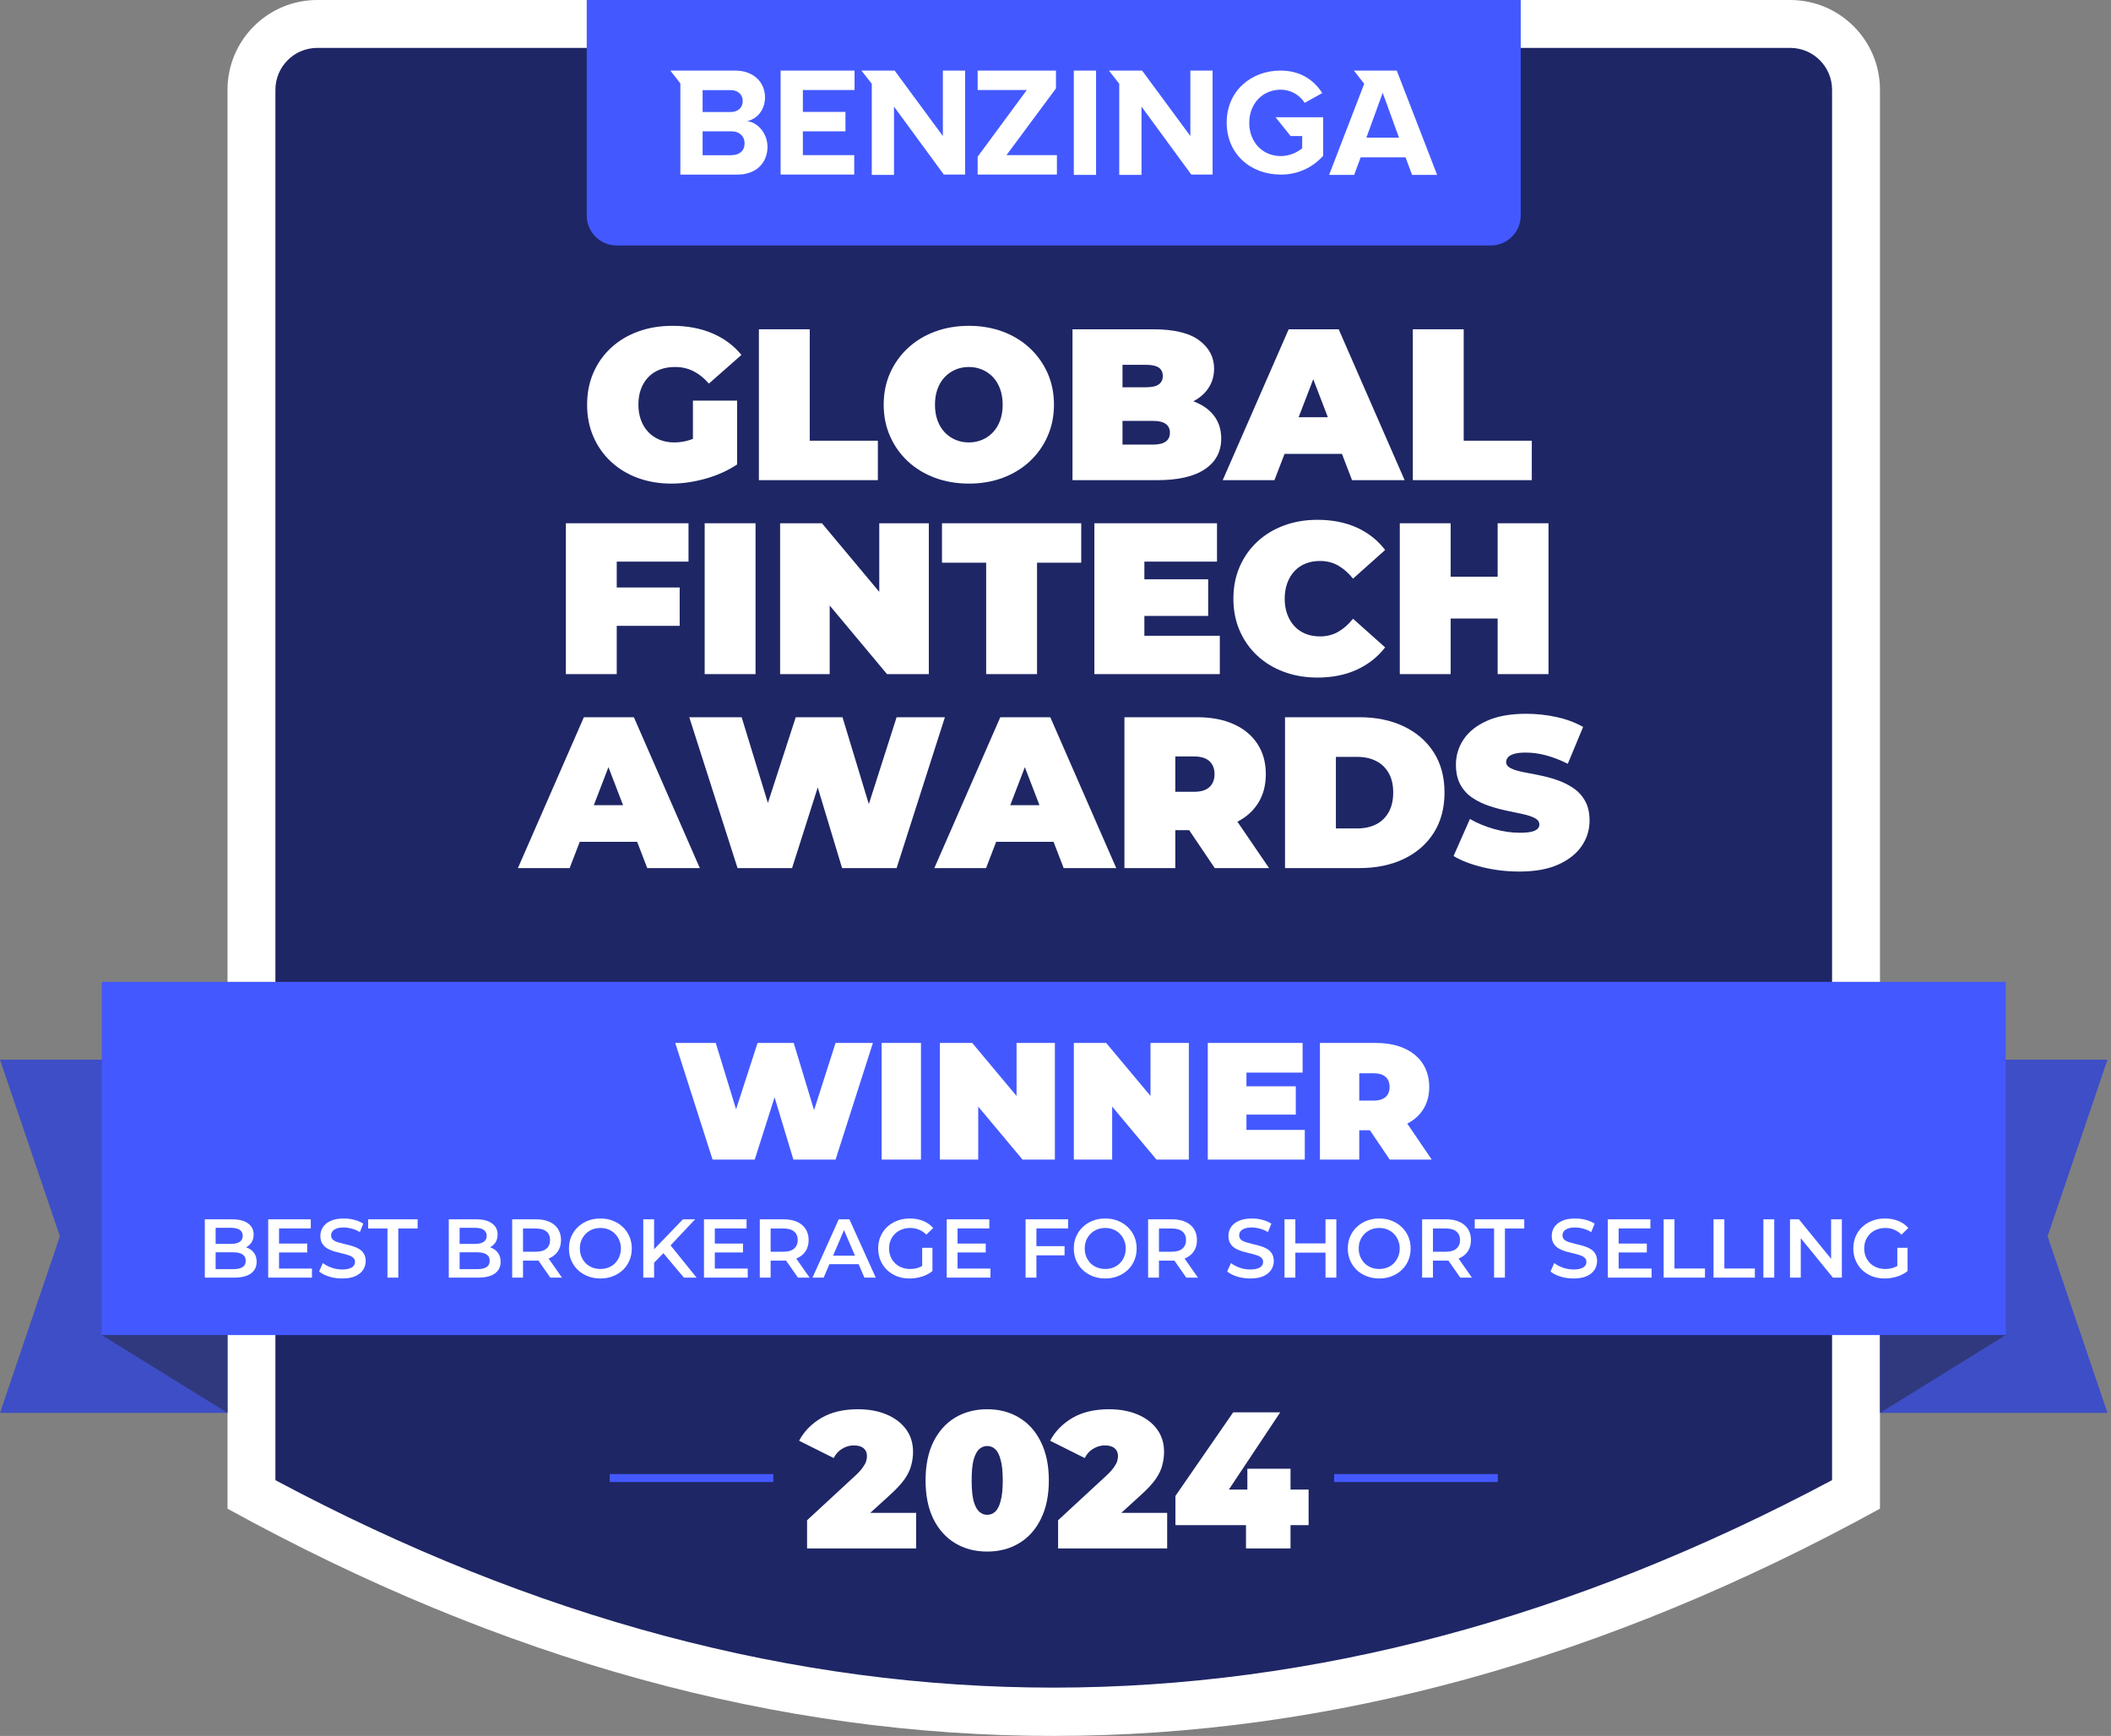
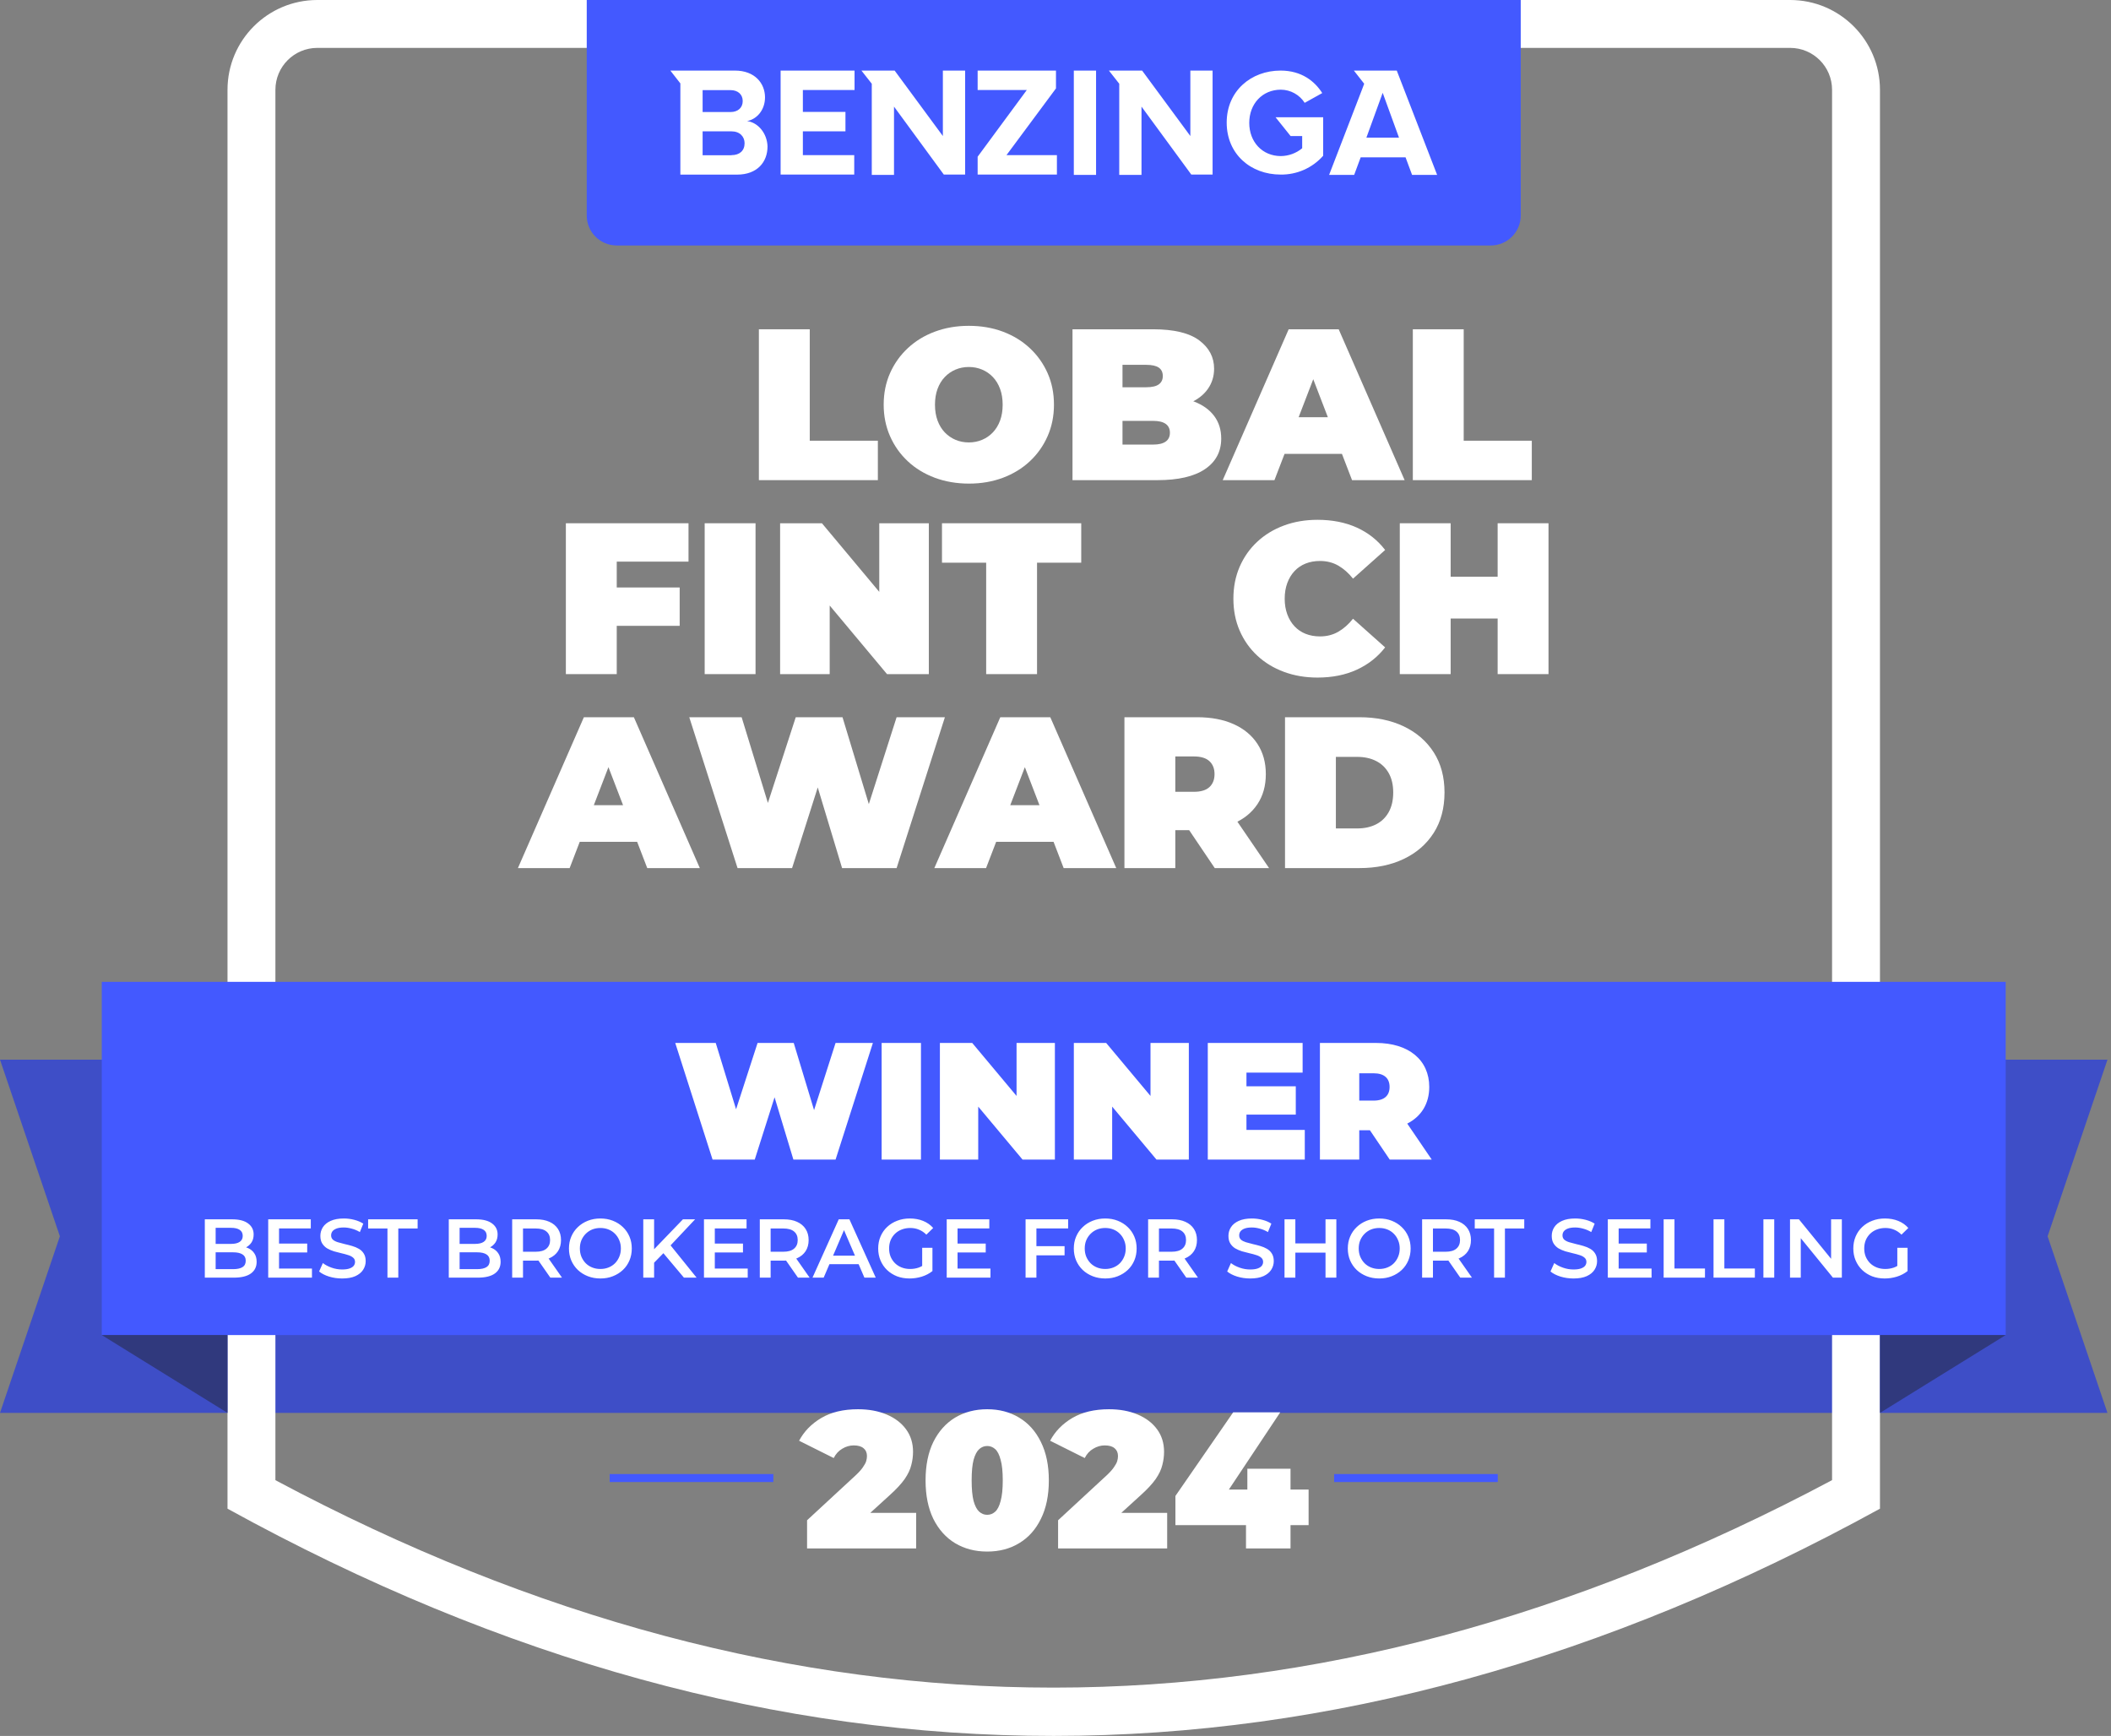
<svg xmlns="http://www.w3.org/2000/svg" fill="none" viewBox="0 0 304 250" height="250" width="304">
  <rect x="0" y="0" width="304" height="250" fill="#808080" stroke="none" />
  <path fill="#3E4EC7" d="M303.492 203.478H0L8.622 178.043L0 152.608H303.492L294.87 178.043L303.492 203.478Z" clip-rule="evenodd" fill-rule="evenodd" />
-   <path fill="#1E2665" d="M255.334 2.587C262.476 2.587 268.267 8.377 268.267 15.519C268.267 61.647 268.267 215.364 268.267 215.364C190.586 258.042 112.906 258.151 35.225 215.364V15.519C35.225 8.377 41.016 2.587 48.158 2.587C88.941 2.587 214.552 2.587 255.334 2.587Z" clip-rule="evenodd" fill-rule="evenodd" />
  <path fill="white" d="M257.796 0C264.938 0 270.729 5.79 270.729 12.933V217.273C191.407 260.853 112.085 260.965 32.763 217.273V12.933C32.763 5.79 38.554 0 45.696 0H257.796ZM257.796 6.897H45.696C42.363 6.897 39.661 9.6 39.661 12.933V213.167C114.385 253.052 189.108 252.951 263.831 213.162V12.933C263.831 9.6 261.129 6.897 257.796 6.897Z" clip-rule="evenodd" fill-rule="evenodd" />
  <path fill="#4359FF" d="M288.835 141.4H14.657V192.269H288.835V141.4Z" />
-   <path fill="#30397D" d="M14.657 192.269L32.763 203.478V192.269H14.657Z" clip-rule="evenodd" fill-rule="evenodd" />
+   <path fill="#30397D" d="M14.657 192.269L32.763 203.478V192.269Z" clip-rule="evenodd" fill-rule="evenodd" />
  <path fill="#30397D" d="M288.835 192.269L270.729 203.478V192.269H288.835Z" clip-rule="evenodd" fill-rule="evenodd" />
  <path fill="#4359FF" d="M218.997 0V31.039C218.997 33.419 217.067 35.35 214.686 35.35H88.806C86.425 35.35 84.495 33.419 84.495 31.039V0H218.997Z" clip-rule="evenodd" fill-rule="evenodd" />
  <path fill="white" d="M112.415 25.14V10.164H123.061V12.959H115.619V16.116H121.752V18.915H115.619V22.344H123.016V25.14H112.415ZM135.78 19.59V10.164H138.984V25.14H135.916L128.744 15.352V25.186H125.542V12.059L124.053 10.164H128.835L135.78 19.59ZM107.588 17.435C109.201 17.653 110.475 19.231 110.529 21.087C110.529 23.343 109.042 25.147 106.152 25.147H97.978V12.012L96.536 10.164H105.828C108.716 10.164 110.158 12.012 110.168 14.008C110.168 15.856 108.995 17.165 107.588 17.435ZM101.182 12.978V16.135H105.197C106.281 16.135 106.957 15.502 106.957 14.557C106.957 13.611 106.281 12.978 105.197 12.978H101.182ZM105.331 22.36V22.344C106.504 22.344 107.226 21.71 107.226 20.629C107.226 19.682 106.551 18.915 105.331 18.915H101.182V22.36H105.331ZM185.854 19.59L183.69 16.886H190.545V22.433C188.996 24.188 186.753 25.178 184.412 25.14C180.127 25.14 176.653 22.21 176.653 17.653C176.653 13.095 180.171 10.164 184.412 10.164C187.433 10.164 189.33 11.697 190.412 13.403L187.886 14.81C187.137 13.64 185.845 12.926 184.456 12.915C181.794 12.915 179.902 14.946 179.902 17.697C179.902 20.449 181.794 22.477 184.456 22.477C185.578 22.464 186.661 22.067 187.524 21.352V19.59H185.854ZM171.42 19.59V10.164H174.622V25.14H171.556L164.384 15.352V25.186H161.18V12.059L159.69 10.164H164.473L171.42 19.59ZM201.145 10.164L206.957 25.186H203.349L202.411 22.658H195.949L195.011 25.186H191.402L196.184 12.779L196.454 12.059L194.967 10.164H201.145ZM196.773 19.818H201.464L199.118 13.365L196.773 19.818ZM157.842 10.164V25.186H154.638V10.164H157.842ZM152.068 12.734L144.94 22.344H152.204V25.14H140.788V22.569L147.871 12.959H140.788V10.164H152.068V12.734Z" clip-rule="evenodd" fill-rule="evenodd" />
  <path fill="#4359FF" d="M111.366 212.285H87.8V213.434H111.366V212.285Z" />
  <path fill="#4359FF" d="M215.692 212.285H192.125V213.434H215.692V212.285Z" />
-   <path fill="white" d="M96.684 69.646C94.925 69.646 93.306 69.37 91.827 68.823C90.347 68.274 89.064 67.493 87.977 66.478C86.891 65.466 86.048 64.265 85.448 62.879C84.848 61.492 84.547 59.961 84.547 58.284C84.547 56.609 84.848 55.077 85.448 53.691C86.048 52.305 86.897 51.104 87.993 50.09C89.09 49.077 90.387 48.295 91.889 47.747C93.388 47.198 95.038 46.924 96.839 46.924C98.99 46.924 100.91 47.287 102.597 48.01C104.283 48.734 105.675 49.769 106.772 51.115L102.085 55.243C101.402 54.456 100.661 53.861 99.866 53.458C99.069 53.055 98.184 52.852 97.211 52.852C96.404 52.852 95.675 52.977 95.023 53.225C94.372 53.474 93.817 53.836 93.363 54.312C92.907 54.788 92.555 55.357 92.307 56.018C92.059 56.681 91.934 57.436 91.934 58.284C91.934 59.092 92.059 59.831 92.307 60.505C92.555 61.176 92.907 61.751 93.363 62.227C93.817 62.703 94.361 63.07 94.992 63.329C95.624 63.587 96.332 63.716 97.118 63.716C97.946 63.716 98.753 63.577 99.539 63.298C100.326 63.019 101.163 62.537 102.053 61.855L106.15 66.883C104.827 67.772 103.316 68.455 101.619 68.931C99.922 69.407 98.277 69.646 96.684 69.646ZM99.787 65.951V57.695H106.15V66.883L99.787 65.951Z" />
  <path fill="white" d="M109.286 69.148V47.421H116.61V63.468H126.419V69.148H109.286Z" />
  <path fill="white" d="M139.549 69.646C137.769 69.646 136.129 69.365 134.629 68.807C133.128 68.248 131.831 67.457 130.734 66.433C129.637 65.408 128.783 64.203 128.172 62.816C127.563 61.43 127.257 59.919 127.257 58.284C127.257 56.629 127.563 55.113 128.172 53.737C128.783 52.362 129.637 51.161 130.734 50.137C131.831 49.112 133.128 48.322 134.629 47.762C136.129 47.204 137.759 46.924 139.518 46.924C141.297 46.924 142.931 47.204 144.422 47.762C145.911 48.322 147.205 49.112 148.301 50.137C149.398 51.161 150.252 52.362 150.863 53.737C151.472 55.113 151.779 56.629 151.779 58.284C151.779 59.919 151.472 61.43 150.863 62.816C150.252 64.203 149.398 65.408 148.301 66.433C147.205 67.457 145.911 68.248 144.422 68.807C142.931 69.365 141.307 69.646 139.549 69.646ZM139.518 63.716C140.2 63.716 140.837 63.592 141.426 63.344C142.016 63.096 142.534 62.738 142.979 62.273C143.424 61.807 143.77 61.238 144.019 60.567C144.267 59.894 144.391 59.133 144.391 58.284C144.391 57.436 144.267 56.676 144.019 56.003C143.77 55.33 143.424 54.761 142.979 54.296C142.534 53.83 142.016 53.474 141.426 53.225C140.837 52.977 140.2 52.852 139.518 52.852C138.835 52.852 138.198 52.977 137.609 53.225C137.02 53.474 136.502 53.83 136.056 54.296C135.611 54.761 135.265 55.33 135.016 56.003C134.768 56.676 134.644 57.436 134.644 58.284C134.644 59.133 134.768 59.894 135.016 60.567C135.265 61.238 135.611 61.807 136.056 62.273C136.502 62.738 137.02 63.096 137.609 63.344C138.198 63.592 138.835 63.716 139.518 63.716Z" />
  <path fill="white" d="M154.448 69.148V47.421H166.056C169.056 47.421 171.271 47.954 172.698 49.019C174.126 50.085 174.84 51.446 174.84 53.101C174.84 54.197 174.535 55.175 173.924 56.035C173.314 56.894 172.429 57.571 171.271 58.067C170.112 58.564 168.684 58.813 166.987 58.813L167.607 57.136C169.304 57.136 170.769 57.374 172 57.85C173.231 58.326 174.183 59.014 174.856 59.914C175.528 60.815 175.865 61.895 175.865 63.158C175.865 65.041 175.083 66.51 173.521 67.566C171.959 68.621 169.678 69.148 166.677 69.148H154.448ZM161.648 64.026H166.056C166.863 64.026 167.468 63.882 167.872 63.592C168.275 63.303 168.477 62.879 168.477 62.32C168.477 61.762 168.275 61.337 167.872 61.047C167.468 60.758 166.863 60.612 166.056 60.612H161.152V55.77H165.063C165.89 55.77 166.496 55.631 166.879 55.352C167.262 55.073 167.452 54.673 167.452 54.157C167.452 53.619 167.262 53.215 166.879 52.946C166.496 52.677 165.89 52.542 165.063 52.542H161.648V64.026Z" />
  <path fill="white" d="M176.082 69.148L185.579 47.421H192.781L202.278 69.148H194.705L187.69 50.898H190.546L183.53 69.148H176.082ZM181.731 65.362L183.592 60.085H193.587L195.45 65.362H181.731Z" />
  <path fill="white" d="M203.458 69.148V47.421H210.784V63.468H220.591V69.148H203.458Z" />
  <path fill="white" d="M88.318 84.606H97.879V90.13H88.318V84.606ZM88.816 97.084H81.49V75.357H99.151V80.882H88.816V97.084Z" />
  <path fill="white" d="M108.804 75.357H101.479V97.084H108.804V75.357Z" />
  <path fill="white" d="M112.342 97.084V75.357H118.365L129.415 88.579H126.621V75.357H133.759V97.084H127.738L116.688 83.861H119.482V97.084H112.342Z" />
  <path fill="white" d="M142.016 97.084V81.037H135.653V75.357H155.705V81.037H149.341V97.084H142.016Z" />
-   <path fill="white" d="M164.303 83.427H173.986V88.703H164.303V83.427ZM164.799 91.559H175.662V97.084H157.597V75.357H175.259V80.882H164.799V91.559Z" />
  <path fill="white" d="M189.723 97.58C187.986 97.58 186.376 97.306 184.897 96.757C183.417 96.21 182.134 95.429 181.048 94.414C179.961 93.4 179.118 92.2 178.518 90.813C177.918 89.428 177.618 87.895 177.618 86.22C177.618 84.544 177.918 83.013 178.518 81.626C179.118 80.239 179.961 79.039 181.048 78.026C182.134 77.012 183.417 76.231 184.897 75.682C186.376 75.134 187.986 74.86 189.723 74.86C191.854 74.86 193.742 75.233 195.388 75.977C197.034 76.722 198.393 77.798 199.47 79.205L194.844 83.334C194.204 82.526 193.494 81.9 192.719 81.455C191.943 81.011 191.068 80.788 190.095 80.788C189.33 80.788 188.637 80.912 188.017 81.161C187.395 81.409 186.862 81.77 186.418 82.246C185.973 82.723 185.626 83.297 185.378 83.969C185.13 84.642 185.006 85.392 185.006 86.22C185.006 87.047 185.13 87.798 185.378 88.47C185.626 89.143 185.973 89.716 186.418 90.192C186.862 90.669 187.395 91.031 188.017 91.28C188.637 91.528 189.33 91.652 190.095 91.652C191.068 91.652 191.943 91.429 192.719 90.984C193.494 90.539 194.204 89.913 194.844 89.107L199.47 93.234C198.393 94.621 197.034 95.692 195.388 96.447C193.742 97.203 191.854 97.58 189.723 97.58Z" />
  <path fill="white" d="M215.672 75.357H222.997V97.084H215.672V75.357ZM208.905 97.084H201.581V75.357H208.905V97.084ZM216.168 89.076H208.408V83.055H216.168V89.076Z" />
  <path fill="white" d="M74.584 125.018L84.082 103.291H91.283L100.78 125.018H93.208L86.192 106.767H89.048L82.033 125.018H74.584ZM80.233 121.232L82.095 115.955H92.09L93.952 121.232H80.233Z" />
  <path fill="white" d="M106.213 125.018L99.26 103.291H106.803L112.421 121.635H108.633L114.594 103.291H121.328L126.884 121.635H123.253L129.119 103.291H136.073L129.119 125.018H121.266L116.734 109.996H118.845L114.065 125.018H106.213Z" />
  <path fill="white" d="M134.551 125.018L144.05 103.291H151.25L160.748 125.018H153.175L146.159 106.767H149.016L142.001 125.018H134.551ZM140.2 121.232L142.063 115.955H152.058L153.919 121.232H140.2Z" />
  <path fill="white" d="M161.927 125.018V103.291H172.388C174.416 103.291 176.17 103.623 177.649 104.285C179.129 104.946 180.272 105.893 181.079 107.125C181.886 108.356 182.289 109.81 182.289 111.485C182.289 113.162 181.886 114.605 181.079 115.815C180.272 117.026 179.129 117.952 177.649 118.594C176.17 119.234 174.416 119.556 172.388 119.556H165.994L169.253 116.545V125.018H161.927ZM174.933 125.018L169.594 117.103H177.354L182.755 125.018H174.933ZM169.253 117.351L165.994 114.031H171.922C172.936 114.031 173.686 113.803 174.172 113.348C174.659 112.892 174.902 112.272 174.902 111.485C174.902 110.699 174.659 110.079 174.172 109.624C173.686 109.168 172.936 108.94 171.922 108.94H165.994L169.253 105.619V117.351Z" />
  <path fill="white" d="M185.052 125.018V103.291H195.76C198.181 103.291 200.313 103.731 202.154 104.61C203.996 105.49 205.434 106.736 206.469 108.351C207.503 109.965 208.021 111.889 208.021 114.124C208.021 116.379 207.503 118.32 206.469 119.944C205.434 121.568 203.996 122.82 202.154 123.699C200.313 124.579 198.181 125.018 195.76 125.018H185.052ZM192.377 119.307H195.45C196.485 119.307 197.39 119.11 198.165 118.718C198.942 118.324 199.546 117.74 199.982 116.964C200.416 116.187 200.634 115.242 200.634 114.124C200.634 113.027 200.416 112.096 199.982 111.33C199.546 110.565 198.942 109.985 198.165 109.593C197.39 109.199 196.485 109.002 195.45 109.002H192.377V119.307Z" />
-   <path fill="white" d="M218.792 125.515C216.971 125.515 215.212 125.308 213.515 124.894C211.818 124.48 210.421 123.943 209.324 123.281L211.683 117.942C212.718 118.542 213.871 119.023 215.144 119.386C216.416 119.747 217.653 119.928 218.854 119.928C219.557 119.928 220.111 119.882 220.514 119.789C220.918 119.696 221.213 119.561 221.399 119.386C221.585 119.209 221.678 118.997 221.678 118.749C221.678 118.355 221.461 118.045 221.025 117.818C220.591 117.59 220.018 117.399 219.303 117.244C218.589 117.088 217.808 116.923 216.96 116.747C216.112 116.57 215.258 116.338 214.4 116.048C213.541 115.758 212.754 115.375 212.041 114.899C211.326 114.424 210.753 113.799 210.317 113.022C209.883 112.246 209.665 111.279 209.665 110.12C209.665 108.776 210.043 107.549 210.799 106.442C211.554 105.335 212.682 104.45 214.181 103.787C215.683 103.125 217.549 102.795 219.785 102.795C221.253 102.795 222.702 102.95 224.13 103.26C225.558 103.57 226.84 104.046 227.979 104.689L225.775 109.996C224.7 109.458 223.66 109.055 222.656 108.785C221.653 108.517 220.675 108.382 219.722 108.382C219.018 108.382 218.46 108.444 218.046 108.568C217.633 108.692 217.338 108.858 217.162 109.064C216.986 109.272 216.898 109.498 216.898 109.748C216.898 110.12 217.115 110.414 217.549 110.632C217.984 110.849 218.558 111.031 219.272 111.175C219.987 111.319 220.773 111.476 221.631 111.64C222.49 111.806 223.344 112.034 224.193 112.324C225.041 112.613 225.822 112.996 226.535 113.472C227.249 113.948 227.824 114.569 228.258 115.335C228.692 116.1 228.909 117.052 228.909 118.19C228.909 119.515 228.532 120.73 227.778 121.838C227.022 122.944 225.899 123.834 224.41 124.507C222.919 125.179 221.047 125.515 218.792 125.515Z" />
  <path fill="white" d="M29.495 184V175.6H33.431C34.439 175.6 35.207 175.8 35.735 176.2C36.263 176.592 36.527 177.12 36.527 177.784C36.527 178.232 36.423 178.616 36.215 178.936C36.007 179.248 35.727 179.492 35.375 179.668C35.031 179.836 34.655 179.92 34.247 179.92L34.463 179.488C34.935 179.488 35.359 179.576 35.735 179.752C36.111 179.92 36.407 180.168 36.623 180.496C36.847 180.824 36.959 181.232 36.959 181.72C36.959 182.44 36.683 183 36.131 183.4C35.579 183.8 34.759 184 33.671 184H29.495ZM31.055 182.776H33.575C34.159 182.776 34.607 182.68 34.919 182.488C35.231 182.296 35.387 181.988 35.387 181.564C35.387 181.148 35.231 180.844 34.919 180.652C34.607 180.452 34.159 180.352 33.575 180.352H30.935V179.14H33.263C33.807 179.14 34.223 179.044 34.511 178.852C34.807 178.66 34.955 178.372 34.955 177.988C34.955 177.596 34.807 177.304 34.511 177.112C34.223 176.92 33.807 176.824 33.263 176.824H31.055V182.776ZM40.064 179.092H44.24V180.376H40.064V179.092ZM40.184 182.692H44.924V184H38.624V175.6H44.756V176.908H40.184V182.692ZM49.267 184.12C48.611 184.12 47.983 184.028 47.383 183.844C46.783 183.652 46.307 183.408 45.955 183.112L46.495 181.9C46.831 182.164 47.247 182.384 47.743 182.56C48.239 182.736 48.747 182.824 49.267 182.824C49.707 182.824 50.063 182.776 50.335 182.68C50.607 182.584 50.807 182.456 50.935 182.296C51.063 182.128 51.127 181.94 51.127 181.732C51.127 181.476 51.035 181.272 50.851 181.12C50.667 180.96 50.427 180.836 50.131 180.748C49.843 180.652 49.519 180.564 49.159 180.484C48.807 180.404 48.451 180.312 48.091 180.208C47.739 180.096 47.415 179.956 47.119 179.788C46.831 179.612 46.595 179.38 46.411 179.092C46.227 178.804 46.135 178.436 46.135 177.988C46.135 177.532 46.255 177.116 46.495 176.74C46.743 176.356 47.115 176.052 47.611 175.828C48.115 175.596 48.751 175.48 49.519 175.48C50.023 175.48 50.523 175.544 51.019 175.672C51.515 175.8 51.947 175.984 52.315 176.224L51.823 177.436C51.447 177.212 51.059 177.048 50.659 176.944C50.259 176.832 49.875 176.776 49.507 176.776C49.075 176.776 48.723 176.828 48.451 176.932C48.187 177.036 47.991 177.172 47.863 177.34C47.743 177.508 47.683 177.7 47.683 177.916C47.683 178.172 47.771 178.38 47.947 178.54C48.131 178.692 48.367 178.812 48.655 178.9C48.951 178.988 49.279 179.076 49.639 179.164C49.999 179.244 50.355 179.336 50.707 179.44C51.067 179.544 51.391 179.68 51.679 179.848C51.975 180.016 52.211 180.244 52.387 180.532C52.571 180.82 52.663 181.184 52.663 181.624C52.663 182.072 52.539 182.488 52.291 182.872C52.051 183.248 51.679 183.552 51.175 183.784C50.671 184.008 50.035 184.12 49.267 184.12ZM55.797 184V176.92H53.013V175.6H60.141V176.92H57.357V184H55.797ZM64.628 184V175.6H68.564C69.572 175.6 70.34 175.8 70.868 176.2C71.396 176.592 71.66 177.12 71.66 177.784C71.66 178.232 71.556 178.616 71.348 178.936C71.14 179.248 70.86 179.492 70.508 179.668C70.164 179.836 69.788 179.92 69.38 179.92L69.596 179.488C70.068 179.488 70.492 179.576 70.868 179.752C71.244 179.92 71.54 180.168 71.756 180.496C71.98 180.824 72.092 181.232 72.092 181.72C72.092 182.44 71.816 183 71.264 183.4C70.712 183.8 69.892 184 68.804 184H64.628ZM66.188 182.776H68.708C69.292 182.776 69.74 182.68 70.052 182.488C70.364 182.296 70.52 181.988 70.52 181.564C70.52 181.148 70.364 180.844 70.052 180.652C69.74 180.452 69.292 180.352 68.708 180.352H66.068V179.14H68.396C68.94 179.14 69.356 179.044 69.644 178.852C69.94 178.66 70.088 178.372 70.088 177.988C70.088 177.596 69.94 177.304 69.644 177.112C69.356 176.92 68.94 176.824 68.396 176.824H66.188V182.776ZM73.757 184V175.6H77.213C77.957 175.6 78.593 175.72 79.121 175.96C79.657 176.2 80.069 176.544 80.357 176.992C80.645 177.44 80.789 177.972 80.789 178.588C80.789 179.204 80.645 179.736 80.357 180.184C80.069 180.624 79.657 180.964 79.121 181.204C78.593 181.436 77.957 181.552 77.213 181.552H74.621L75.317 180.844V184H73.757ZM79.253 184L77.129 180.952H78.797L80.933 184H79.253ZM75.317 181.012L74.621 180.268H77.141C77.829 180.268 78.345 180.12 78.689 179.824C79.041 179.528 79.217 179.116 79.217 178.588C79.217 178.052 79.041 177.64 78.689 177.352C78.345 177.064 77.829 176.92 77.141 176.92H74.621L75.317 176.152V181.012ZM86.47 184.12C85.814 184.12 85.21 184.012 84.658 183.796C84.106 183.58 83.626 183.28 83.218 182.896C82.81 182.504 82.494 182.048 82.27 181.528C82.046 181 81.934 180.424 81.934 179.8C81.934 179.176 82.046 178.604 82.27 178.084C82.494 177.556 82.81 177.1 83.218 176.716C83.626 176.324 84.106 176.02 84.658 175.804C85.21 175.588 85.81 175.48 86.458 175.48C87.114 175.48 87.714 175.588 88.258 175.804C88.81 176.02 89.29 176.324 89.698 176.716C90.106 177.1 90.422 177.556 90.646 178.084C90.87 178.604 90.982 179.176 90.982 179.8C90.982 180.424 90.87 181 90.646 181.528C90.422 182.056 90.106 182.512 89.698 182.896C89.29 183.28 88.81 183.58 88.258 183.796C87.714 184.012 87.118 184.12 86.47 184.12ZM86.458 182.752C86.882 182.752 87.274 182.68 87.634 182.536C87.994 182.392 88.306 182.188 88.57 181.924C88.834 181.652 89.038 181.34 89.182 180.988C89.334 180.628 89.41 180.232 89.41 179.8C89.41 179.368 89.334 178.976 89.182 178.624C89.038 178.264 88.834 177.952 88.57 177.688C88.306 177.416 87.994 177.208 87.634 177.064C87.274 176.92 86.882 176.848 86.458 176.848C86.034 176.848 85.642 176.92 85.282 177.064C84.93 177.208 84.618 177.416 84.346 177.688C84.082 177.952 83.874 178.264 83.722 178.624C83.578 178.976 83.506 179.368 83.506 179.8C83.506 180.224 83.578 180.616 83.722 180.976C83.874 181.336 84.082 181.652 84.346 181.924C84.61 182.188 84.922 182.392 85.282 182.536C85.642 182.68 86.034 182.752 86.458 182.752ZM94.028 182.02L93.944 180.172L98.348 175.6H100.1L96.44 179.488L95.576 180.436L94.028 182.02ZM92.636 184V175.6H94.196V184H92.636ZM98.492 184L95.276 180.172L96.308 179.032L100.316 184H98.492ZM102.818 179.092H106.994V180.376H102.818V179.092ZM102.938 182.692H107.678V184H101.378V175.6H107.51V176.908H102.938V182.692ZM109.417 184V175.6H112.873C113.617 175.6 114.253 175.72 114.781 175.96C115.317 176.2 115.729 176.544 116.017 176.992C116.305 177.44 116.449 177.972 116.449 178.588C116.449 179.204 116.305 179.736 116.017 180.184C115.729 180.624 115.317 180.964 114.781 181.204C114.253 181.436 113.617 181.552 112.873 181.552H110.281L110.977 180.844V184H109.417ZM114.913 184L112.789 180.952H114.457L116.593 184H114.913ZM110.977 181.012L110.281 180.268H112.801C113.489 180.268 114.005 180.12 114.349 179.824C114.701 179.528 114.877 179.116 114.877 178.588C114.877 178.052 114.701 177.64 114.349 177.352C114.005 177.064 113.489 176.92 112.801 176.92H110.281L110.977 176.152V181.012ZM117.006 184L120.786 175.6H122.322L126.114 184H124.482L121.23 176.428H121.854L118.614 184H117.006ZM118.746 182.056L119.166 180.832H123.702L124.122 182.056H118.746ZM130.99 184.12C130.334 184.12 129.73 184.016 129.178 183.808C128.634 183.592 128.158 183.292 127.75 182.908C127.342 182.516 127.026 182.056 126.802 181.528C126.578 181 126.466 180.424 126.466 179.8C126.466 179.176 126.578 178.6 126.802 178.072C127.026 177.544 127.342 177.088 127.75 176.704C128.166 176.312 128.65 176.012 129.202 175.804C129.754 175.588 130.358 175.48 131.014 175.48C131.726 175.48 132.366 175.596 132.934 175.828C133.51 176.06 133.994 176.4 134.386 176.848L133.402 177.808C133.074 177.48 132.718 177.24 132.334 177.088C131.958 176.928 131.542 176.848 131.086 176.848C130.646 176.848 130.238 176.92 129.862 177.064C129.486 177.208 129.162 177.412 128.89 177.676C128.618 177.94 128.406 178.252 128.254 178.612C128.11 178.972 128.038 179.368 128.038 179.8C128.038 180.224 128.11 180.616 128.254 180.976C128.406 181.336 128.618 181.652 128.89 181.924C129.162 182.188 129.482 182.392 129.85 182.536C130.218 182.68 130.626 182.752 131.074 182.752C131.49 182.752 131.89 182.688 132.273 182.56C132.666 182.424 133.038 182.2 133.39 181.888L134.278 183.052C133.838 183.404 133.326 183.672 132.742 183.856C132.166 184.032 131.582 184.12 130.99 184.12ZM132.802 182.848V179.704H134.278V183.052L132.802 182.848ZM137.775 179.092H141.951V180.376H137.775V179.092ZM137.895 182.692H142.635V184H136.335V175.6H142.467V176.908H137.895V182.692ZM149.119 179.464H153.307V180.784H149.119V179.464ZM149.251 184H147.691V175.6H153.823V176.908H149.251V184ZM159.173 184.12C158.517 184.12 157.913 184.012 157.361 183.796C156.809 183.58 156.329 183.28 155.921 182.896C155.513 182.504 155.197 182.048 154.973 181.528C154.749 181 154.637 180.424 154.637 179.8C154.637 179.176 154.749 178.604 154.973 178.084C155.197 177.556 155.513 177.1 155.921 176.716C156.329 176.324 156.809 176.02 157.361 175.804C157.913 175.588 158.513 175.48 159.161 175.48C159.817 175.48 160.417 175.588 160.961 175.804C161.513 176.02 161.993 176.324 162.401 176.716C162.809 177.1 163.125 177.556 163.349 178.084C163.573 178.604 163.685 179.176 163.685 179.8C163.685 180.424 163.573 181 163.349 181.528C163.125 182.056 162.809 182.512 162.401 182.896C161.993 183.28 161.513 183.58 160.961 183.796C160.417 184.012 159.821 184.12 159.173 184.12ZM159.161 182.752C159.585 182.752 159.977 182.68 160.337 182.536C160.697 182.392 161.009 182.188 161.273 181.924C161.537 181.652 161.741 181.34 161.885 180.988C162.037 180.628 162.113 180.232 162.113 179.8C162.113 179.368 162.037 178.976 161.885 178.624C161.741 178.264 161.537 177.952 161.273 177.688C161.009 177.416 160.697 177.208 160.337 177.064C159.977 176.92 159.585 176.848 159.161 176.848C158.737 176.848 158.345 176.92 157.985 177.064C157.633 177.208 157.321 177.416 157.049 177.688C156.785 177.952 156.577 178.264 156.425 178.624C156.281 178.976 156.209 179.368 156.209 179.8C156.209 180.224 156.281 180.616 156.425 180.976C156.577 181.336 156.785 181.652 157.049 181.924C157.313 182.188 157.625 182.392 157.985 182.536C158.345 182.68 158.737 182.752 159.161 182.752ZM165.339 184V175.6H168.795C169.539 175.6 170.175 175.72 170.703 175.96C171.239 176.2 171.651 176.544 171.939 176.992C172.227 177.44 172.371 177.972 172.371 178.588C172.371 179.204 172.227 179.736 171.939 180.184C171.651 180.624 171.239 180.964 170.703 181.204C170.175 181.436 169.539 181.552 168.795 181.552H166.203L166.899 180.844V184H165.339ZM170.835 184L168.711 180.952H170.379L172.515 184H170.835ZM166.899 181.012L166.203 180.268H168.723C169.411 180.268 169.927 180.12 170.271 179.824C170.623 179.528 170.799 179.116 170.799 178.588C170.799 178.052 170.623 177.64 170.271 177.352C169.927 177.064 169.411 176.92 168.723 176.92H166.203L166.899 176.152V181.012ZM180.037 184.12C179.381 184.12 178.753 184.028 178.153 183.844C177.553 183.652 177.077 183.408 176.725 183.112L177.265 181.9C177.601 182.164 178.017 182.384 178.513 182.56C179.009 182.736 179.517 182.824 180.037 182.824C180.477 182.824 180.833 182.776 181.105 182.68C181.377 182.584 181.577 182.456 181.705 182.296C181.833 182.128 181.897 181.94 181.897 181.732C181.897 181.476 181.805 181.272 181.621 181.12C181.437 180.96 181.197 180.836 180.901 180.748C180.613 180.652 180.289 180.564 179.929 180.484C179.577 180.404 179.221 180.312 178.861 180.208C178.509 180.096 178.185 179.956 177.889 179.788C177.601 179.612 177.365 179.38 177.181 179.092C176.997 178.804 176.905 178.436 176.905 177.988C176.905 177.532 177.025 177.116 177.265 176.74C177.513 176.356 177.885 176.052 178.381 175.828C178.885 175.596 179.521 175.48 180.289 175.48C180.793 175.48 181.293 175.544 181.789 175.672C182.285 175.8 182.717 175.984 183.085 176.224L182.593 177.436C182.217 177.212 181.829 177.048 181.429 176.944C181.029 176.832 180.645 176.776 180.277 176.776C179.845 176.776 179.493 176.828 179.221 176.932C178.957 177.036 178.761 177.172 178.633 177.34C178.513 177.508 178.453 177.7 178.453 177.916C178.453 178.172 178.541 178.38 178.717 178.54C178.901 178.692 179.137 178.812 179.425 178.9C179.721 178.988 180.049 179.076 180.409 179.164C180.769 179.244 181.125 179.336 181.477 179.44C181.837 179.544 182.161 179.68 182.449 179.848C182.745 180.016 182.981 180.244 183.157 180.532C183.341 180.82 183.433 181.184 183.433 181.624C183.433 182.072 183.309 182.488 183.061 182.872C182.821 183.248 182.449 183.552 181.945 183.784C181.441 184.008 180.805 184.12 180.037 184.12ZM190.884 175.6H192.444V184H190.884V175.6ZM186.54 184H184.98V175.6H186.54V184ZM191.004 180.4H186.408V179.068H191.004V180.4ZM198.63 184.12C197.974 184.12 197.37 184.012 196.818 183.796C196.266 183.58 195.786 183.28 195.378 182.896C194.97 182.504 194.654 182.048 194.43 181.528C194.206 181 194.094 180.424 194.094 179.8C194.094 179.176 194.206 178.604 194.43 178.084C194.654 177.556 194.97 177.1 195.378 176.716C195.786 176.324 196.266 176.02 196.818 175.804C197.37 175.588 197.97 175.48 198.618 175.48C199.274 175.48 199.874 175.588 200.418 175.804C200.97 176.02 201.45 176.324 201.858 176.716C202.266 177.1 202.582 177.556 202.806 178.084C203.03 178.604 203.142 179.176 203.142 179.8C203.142 180.424 203.03 181 202.806 181.528C202.582 182.056 202.266 182.512 201.858 182.896C201.45 183.28 200.97 183.58 200.418 183.796C199.874 184.012 199.278 184.12 198.63 184.12ZM198.618 182.752C199.042 182.752 199.434 182.68 199.794 182.536C200.154 182.392 200.466 182.188 200.73 181.924C200.994 181.652 201.198 181.34 201.342 180.988C201.494 180.628 201.57 180.232 201.57 179.8C201.57 179.368 201.494 178.976 201.342 178.624C201.198 178.264 200.994 177.952 200.73 177.688C200.466 177.416 200.154 177.208 199.794 177.064C199.434 176.92 199.042 176.848 198.618 176.848C198.194 176.848 197.802 176.92 197.442 177.064C197.09 177.208 196.778 177.416 196.506 177.688C196.242 177.952 196.034 178.264 195.882 178.624C195.738 178.976 195.666 179.368 195.666 179.8C195.666 180.224 195.738 180.616 195.882 180.976C196.034 181.336 196.242 181.652 196.506 181.924C196.77 182.188 197.082 182.392 197.442 182.536C197.802 182.68 198.194 182.752 198.618 182.752ZM204.796 184V175.6H208.252C208.996 175.6 209.632 175.72 210.16 175.96C210.696 176.2 211.108 176.544 211.396 176.992C211.684 177.44 211.828 177.972 211.828 178.588C211.828 179.204 211.684 179.736 211.396 180.184C211.108 180.624 210.696 180.964 210.16 181.204C209.632 181.436 208.996 181.552 208.252 181.552H205.66L206.356 180.844V184H204.796ZM210.292 184L208.168 180.952H209.836L211.972 184H210.292ZM206.356 181.012L205.66 180.268H208.18C208.868 180.268 209.384 180.12 209.728 179.824C210.08 179.528 210.256 179.116 210.256 178.588C210.256 178.052 210.08 177.64 209.728 177.352C209.384 177.064 208.868 176.92 208.18 176.92H205.66L206.356 176.152V181.012ZM215.16 184V176.92H212.376V175.6H219.504V176.92H216.72V184H215.16ZM226.595 184.12C225.939 184.12 225.311 184.028 224.711 183.844C224.111 183.652 223.635 183.408 223.283 183.112L223.823 181.9C224.159 182.164 224.575 182.384 225.071 182.56C225.567 182.736 226.075 182.824 226.595 182.824C227.035 182.824 227.391 182.776 227.663 182.68C227.935 182.584 228.135 182.456 228.263 182.296C228.391 182.128 228.455 181.94 228.455 181.732C228.455 181.476 228.363 181.272 228.179 181.12C227.995 180.96 227.755 180.836 227.459 180.748C227.171 180.652 226.847 180.564 226.487 180.484C226.135 180.404 225.779 180.312 225.419 180.208C225.067 180.096 224.743 179.956 224.447 179.788C224.159 179.612 223.923 179.38 223.739 179.092C223.555 178.804 223.463 178.436 223.463 177.988C223.463 177.532 223.583 177.116 223.823 176.74C224.071 176.356 224.443 176.052 224.939 175.828C225.443 175.596 226.079 175.48 226.847 175.48C227.351 175.48 227.851 175.544 228.347 175.672C228.843 175.8 229.275 175.984 229.643 176.224L229.151 177.436C228.775 177.212 228.387 177.048 227.987 176.944C227.587 176.832 227.203 176.776 226.835 176.776C226.403 176.776 226.051 176.828 225.779 176.932C225.515 177.036 225.319 177.172 225.191 177.34C225.071 177.508 225.011 177.7 225.011 177.916C225.011 178.172 225.099 178.38 225.275 178.54C225.459 178.692 225.695 178.812 225.983 178.9C226.279 178.988 226.607 179.076 226.967 179.164C227.327 179.244 227.683 179.336 228.035 179.44C228.395 179.544 228.719 179.68 229.007 179.848C229.303 180.016 229.539 180.244 229.715 180.532C229.899 180.82 229.991 181.184 229.991 181.624C229.991 182.072 229.867 182.488 229.619 182.872C229.379 183.248 229.007 183.552 228.503 183.784C227.999 184.008 227.363 184.12 226.595 184.12ZM232.978 179.092H237.154V180.376H232.978V179.092ZM233.098 182.692H237.838V184H231.538V175.6H237.67V176.908H233.098V182.692ZM239.577 184V175.6H241.137V182.68H245.529V184H239.577ZM246.761 184V175.6H248.321V182.68H252.713V184H246.761ZM253.944 184V175.6H255.504V184H253.944ZM257.776 184V175.6H259.06L264.328 182.068H263.692V175.6H265.24V184H263.956L258.688 177.532H259.324V184H257.776ZM271.415 184.12C270.759 184.12 270.155 184.016 269.603 183.808C269.059 183.592 268.583 183.292 268.175 182.908C267.767 182.516 267.451 182.056 267.227 181.528C267.003 181 266.891 180.424 266.891 179.8C266.891 179.176 267.003 178.6 267.227 178.072C267.451 177.544 267.767 177.088 268.175 176.704C268.591 176.312 269.075 176.012 269.627 175.804C270.179 175.588 270.783 175.48 271.439 175.48C272.151 175.48 272.791 175.596 273.359 175.828C273.935 176.06 274.419 176.4 274.811 176.848L273.827 177.808C273.499 177.48 273.143 177.24 272.759 177.088C272.383 176.928 271.967 176.848 271.511 176.848C271.071 176.848 270.663 176.92 270.287 177.064C269.911 177.208 269.587 177.412 269.315 177.676C269.043 177.94 268.831 178.252 268.679 178.612C268.535 178.972 268.463 179.368 268.463 179.8C268.463 180.224 268.535 180.616 268.679 180.976C268.831 181.336 269.043 181.652 269.315 181.924C269.587 182.188 269.907 182.392 270.275 182.536C270.643 182.68 271.051 182.752 271.499 182.752C271.915 182.752 272.315 182.688 272.699 182.56C273.091 182.424 273.463 182.2 273.815 181.888L274.703 183.052C274.263 183.404 273.751 183.672 273.167 183.856C272.591 184.032 272.007 184.12 271.415 184.12ZM273.227 182.848V179.704H274.703V183.052L273.227 182.848Z" />
  <path fill="white" d="M120.328 150.2H125.704L120.328 167H114.256L111.544 158.024L108.688 167H102.616L97.24 150.2H103.072L106 159.752L109.096 150.2H114.304L117.232 159.872L120.328 150.2ZM126.962 167V150.2H132.626V167H126.962ZM146.392 150.2H151.912V167H147.256L140.872 159.368V167H135.352V150.2H140.008L146.392 157.832V150.2ZM165.681 150.2H171.201V167H166.545L160.161 159.368V167H154.641V150.2H159.297L165.681 157.832V150.2ZM179.499 162.728H187.899V167H173.931V150.2H187.587V154.472H179.499V156.44H186.603V160.52H179.499V162.728ZM200.135 167L197.279 162.776H195.743V167H190.079V150.2H198.167C202.847 150.2 205.823 152.648 205.823 156.536C205.823 158.96 204.671 160.784 202.655 161.816L206.183 167H200.135ZM200.111 156.536C200.111 155.312 199.367 154.568 197.807 154.568H195.743V158.504H197.807C199.367 158.504 200.111 157.76 200.111 156.536Z" />
  <path fill="white" d="M116.225 223V218.94L123.309 212.388C123.757 211.959 124.084 211.585 124.289 211.268C124.513 210.951 124.663 210.671 124.737 210.428C124.812 210.167 124.849 209.924 124.849 209.7C124.849 209.215 124.691 208.841 124.373 208.58C124.056 208.3 123.58 208.16 122.945 208.16C122.367 208.16 121.816 208.319 121.293 208.636C120.771 208.935 120.36 209.383 120.061 209.98L115.077 207.488C115.787 206.144 116.851 205.052 118.269 204.212C119.688 203.372 121.452 202.952 123.561 202.952C125.111 202.952 126.483 203.204 127.677 203.708C128.872 204.212 129.805 204.921 130.477 205.836C131.149 206.751 131.485 207.833 131.485 209.084C131.485 209.719 131.401 210.353 131.233 210.988C131.084 211.623 130.767 212.295 130.281 213.004C129.796 213.695 129.077 214.469 128.125 215.328L122.805 220.172L121.769 217.876H131.933V223H116.225ZM142.165 223.448C140.429 223.448 138.889 223.047 137.545 222.244C136.219 221.441 135.174 220.275 134.409 218.744C133.662 217.213 133.289 215.365 133.289 213.2C133.289 211.035 133.662 209.187 134.409 207.656C135.174 206.125 136.219 204.959 137.545 204.156C138.889 203.353 140.429 202.952 142.165 202.952C143.901 202.952 145.431 203.353 146.757 204.156C148.101 204.959 149.146 206.125 149.893 207.656C150.658 209.187 151.041 211.035 151.041 213.2C151.041 215.365 150.658 217.213 149.893 218.744C149.146 220.275 148.101 221.441 146.757 222.244C145.431 223.047 143.901 223.448 142.165 223.448ZM142.165 218.156C142.594 218.156 142.977 218.007 143.313 217.708C143.649 217.409 143.91 216.896 144.097 216.168C144.302 215.44 144.405 214.451 144.405 213.2C144.405 211.931 144.302 210.941 144.097 210.232C143.91 209.504 143.649 208.991 143.313 208.692C142.977 208.393 142.594 208.244 142.165 208.244C141.735 208.244 141.353 208.393 141.017 208.692C140.681 208.991 140.41 209.504 140.205 210.232C140.018 210.941 139.925 211.931 139.925 213.2C139.925 214.451 140.018 215.44 140.205 216.168C140.41 216.896 140.681 217.409 141.017 217.708C141.353 218.007 141.735 218.156 142.165 218.156ZM152.374 223V218.94L159.458 212.388C159.906 211.959 160.233 211.585 160.438 211.268C160.662 210.951 160.811 210.671 160.886 210.428C160.961 210.167 160.998 209.924 160.998 209.7C160.998 209.215 160.839 208.841 160.522 208.58C160.205 208.3 159.729 208.16 159.094 208.16C158.515 208.16 157.965 208.319 157.442 208.636C156.919 208.935 156.509 209.383 156.21 209.98L151.226 207.488C151.935 206.144 152.999 205.052 154.418 204.212C155.837 203.372 157.601 202.952 159.71 202.952C161.259 202.952 162.631 203.204 163.826 203.708C165.021 204.212 165.954 204.921 166.626 205.836C167.298 206.751 167.634 207.833 167.634 209.084C167.634 209.719 167.55 210.353 167.382 210.988C167.233 211.623 166.915 212.295 166.43 213.004C165.945 213.695 165.226 214.469 164.274 215.328L158.954 220.172L157.918 217.876H168.082V223H152.374ZM169.269 219.64V215.44L177.585 203.4H184.361L176.353 215.44L173.273 214.516H188.449V219.64H169.269ZM179.433 223V219.64L179.629 214.516V211.52H185.845V223H179.433Z" />
</svg>